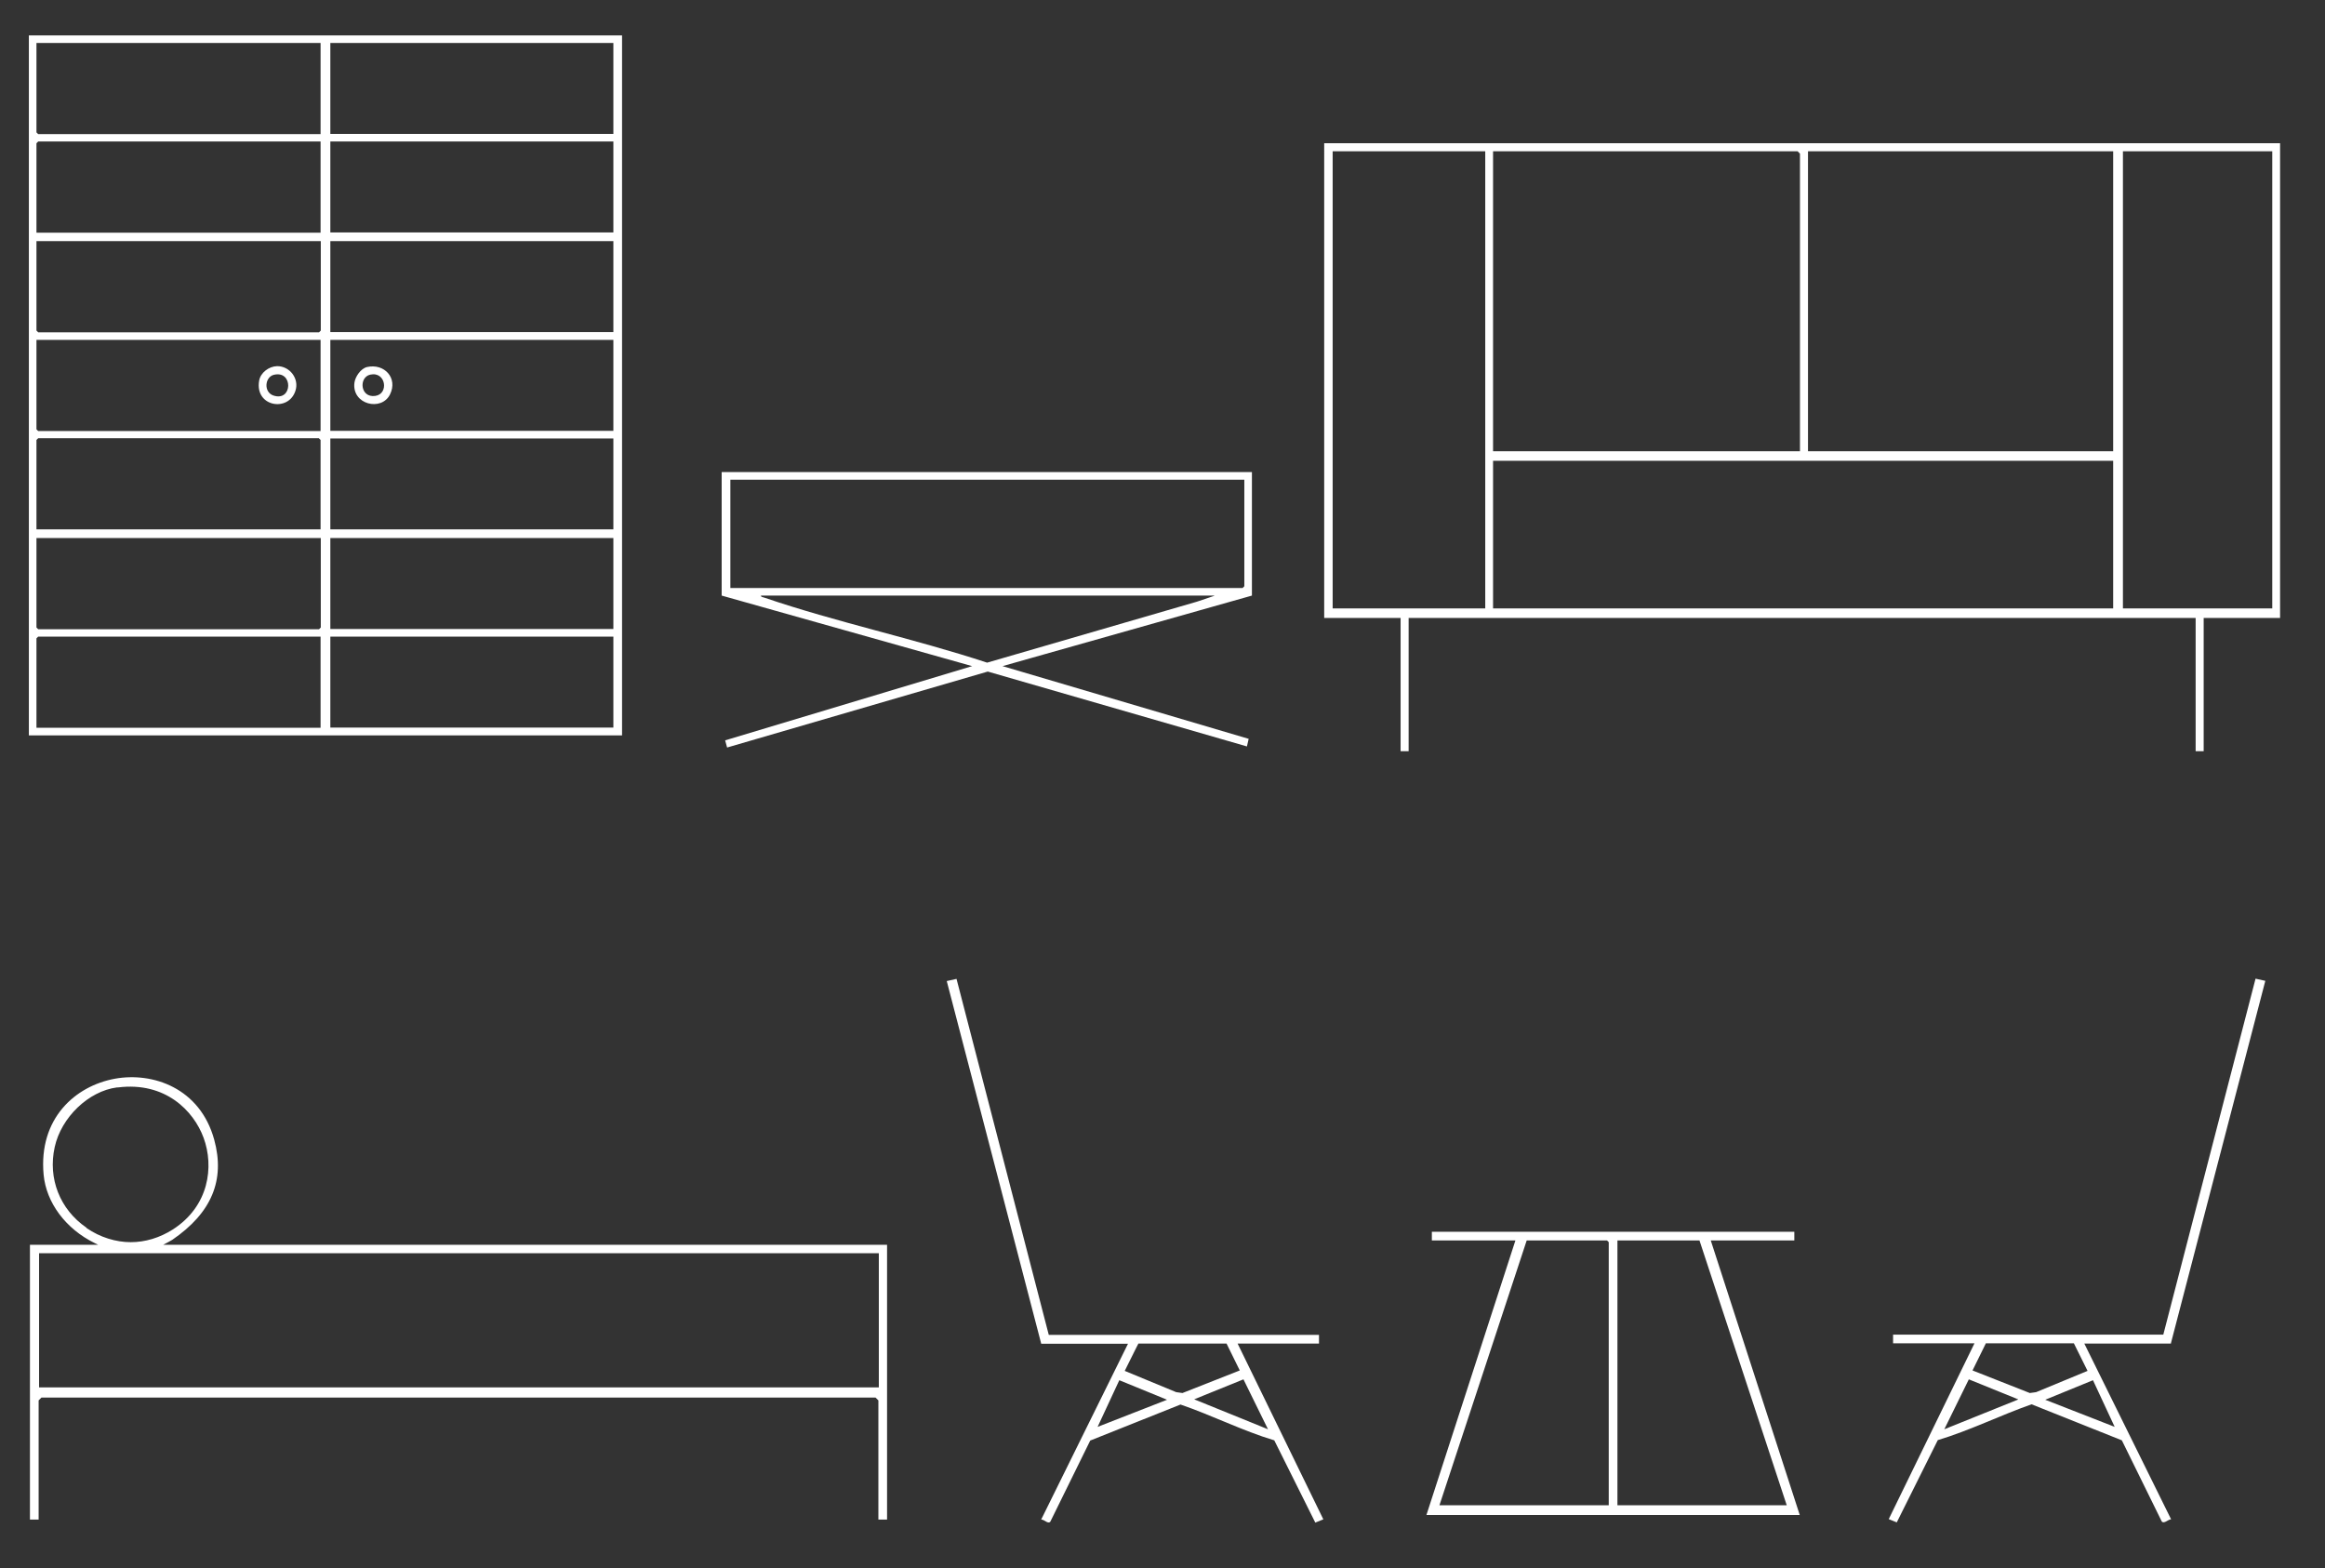
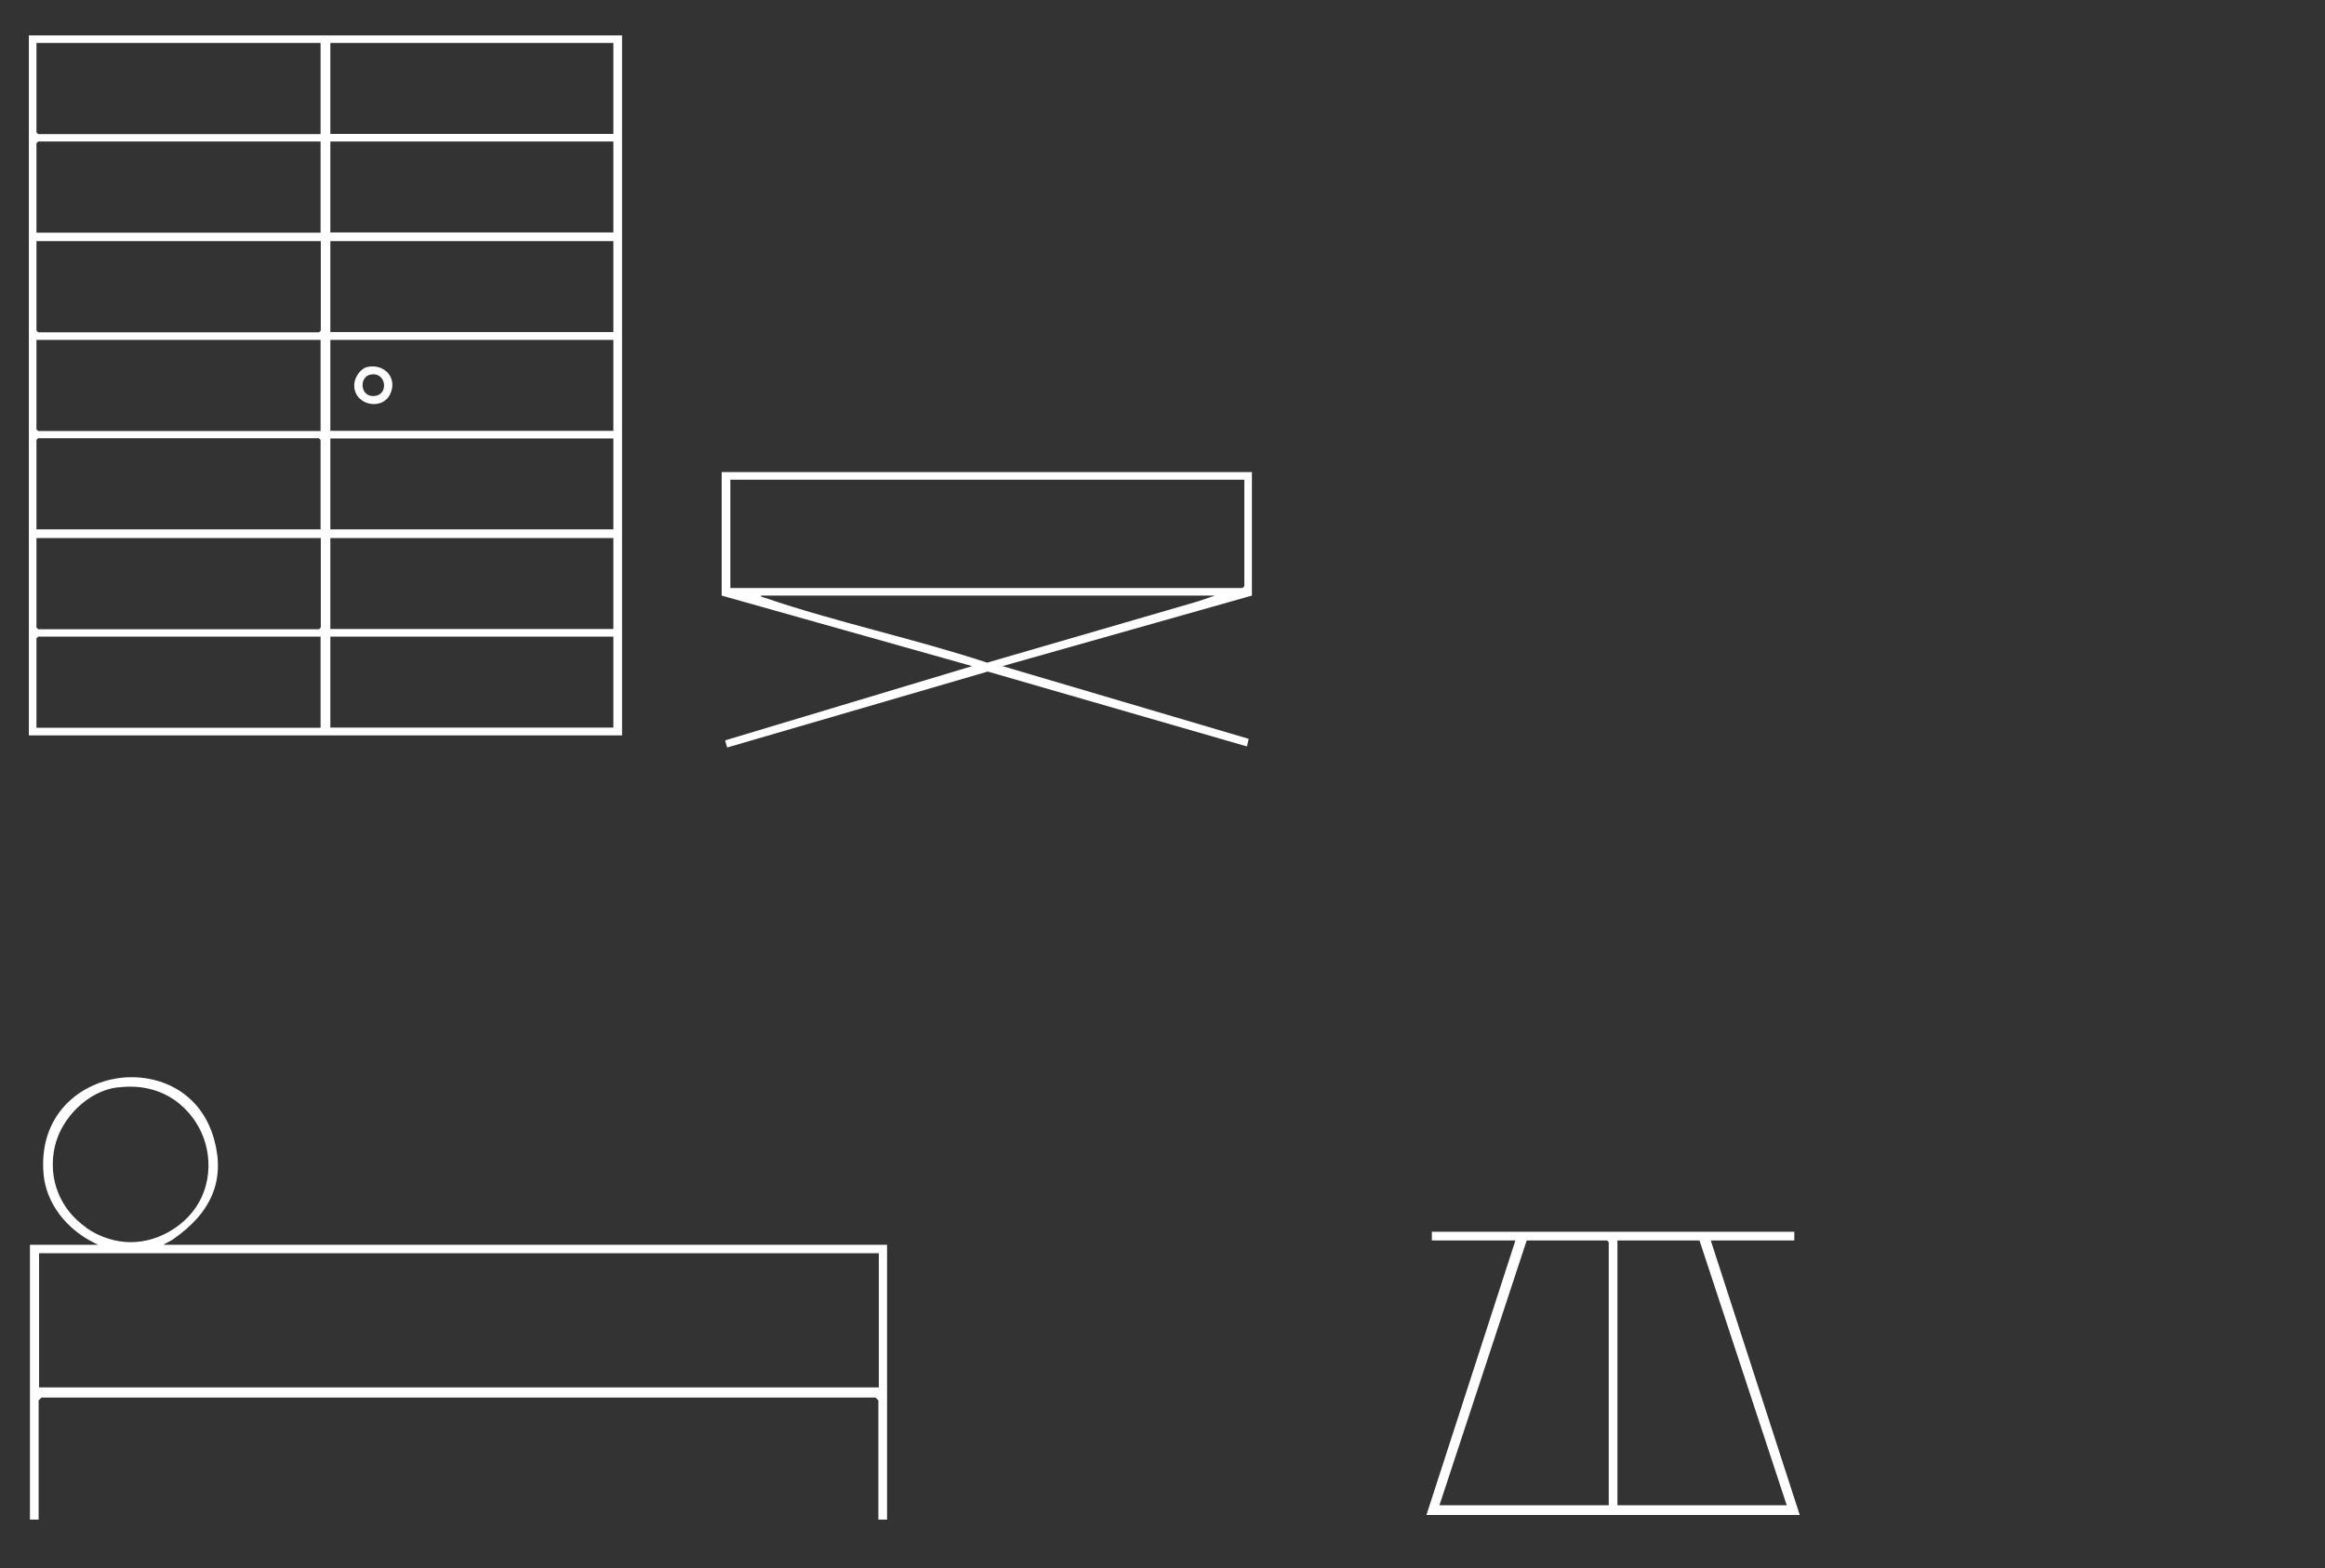
<svg xmlns="http://www.w3.org/2000/svg" id="Ebene_2" version="1.1" viewBox="0 0 1071.2 722.6">
  <rect x="0" y="0" width="1071.2" height="722.6" fill="#333333" stroke="none" />
  <defs>
    <style>
      .st0 {
        fill: #fff;
      }
    </style>
  </defs>
  <path class="st0" d="M75.2,573.5l1.5-.8s2.1-1.1,2.7-1.5c18.1-12.4,24.4-27.5,19.3-46.1-6.5-23.8-28.3-31.3-45.8-28.1-18.1,3.3-35.2,18.2-32.8,44.2,1.2,12.9,10.2,25,23.5,31.5l1.6.8h-3.7s-27.7,0-27.7,0v126.6h4v-54.9l1.3-1.3h384.3l1.3,1.3v54.9h4v-126.6H75.2ZM39.8,565.6c-12.2-8.4-17.8-22.6-14.6-37.1,3-13.7,15.6-25.8,28.7-27.5h.5c0,0,0,0,0,0,21.7-2.7,34.8,10.7,39.4,23.2,4.9,13.3,2.5,31.5-14.1,42.2-6.1,3.9-12.8,5.9-19.5,5.9s-14.1-2.2-20.3-6.5ZM404.9,639.2H18v-61.8h386.9v61.8Z" />
  <path class="st0" d="M826.7,567.5v4h-38.5l41,126.5h-172l41-126.5h-38.5v-4h167ZM741.2,693.5v-121.2l-.8-.8h-37l-40.2,122h78ZM823.2,693.5l-40.2-122h-37.8v122h78Z" />
-   <path class="st0" d="M479.7,619l-43.5-167,4.5-1,42.5,164h124.5v4h-37.5l39.5,81-3.7,1.5-18.9-37.9c-14.7-4.4-28.6-11.5-43.2-16.5l-41.6,16.6-18.4,37.4c-1.1,1.2-2.8-1.1-4.2-1l40-81h-40ZM565.1,619h-40.6c0-.1-6.3,12.6-6.3,12.6l23.7,9.8,2.9.4,26.4-10.4-6.1-12.4h0ZM584.2,658.5l-11.3-23-22.7,9.2,34,13.8ZM537.7,644.9l-22-9-10,21.5,32-12.5Z" />
-   <path class="st0" d="M1000.3,619h-40s40,81,40,81c-1.4,0-3.2,2.2-4.3,1l-18.4-37.4-41.6-16.6c-14.5,5.1-28.5,12.1-43.2,16.5l-18.9,37.9-3.7-1.5,39.5-81h-37.5v-4h124.5s42.5-164,42.5-164l4.5,1-43.5,167h0ZM914.9,619l-6.1,12.4,26.4,10.4,2.9-.4,23.7-9.8-6.3-12.7h-40.6c0,.1,0,0,0,0ZM929.8,644.7l-22.7-9.2-11.3,23,34-13.7ZM974.3,657.4l-10-21.5-22,9,32,12.5Z" />
  <g>
    <path class="st0" d="M286.6,16.3v322.5H13.3V16.3h273.3,0ZM147.7,19.8H16.8v41.2l.8.8h130.1V19.8ZM282.6,19.8h-130.4v41.9h130.4V19.8ZM147.7,65.2H17.6l-.8.8v41.2h130.9v-41.9ZM282.6,65.2h-130.4v41.9h130.4v-41.9ZM147.7,111.1H16.8v41.2l.8.8h129.4l.8-.8s0-41.2,0-41.2ZM282.6,111.1h-130.4v41.9h130.4s0-41.9,0-41.9ZM147.7,156.6H16.8v41.2l.8.8h130.1v-41.9ZM282.6,156.6h-130.4v41.9h130.4v-41.9ZM147.7,243.9v-41.2l-.8-.8H17.6l-.8.8v41.2h130.9ZM282.6,202h-130.4v41.9h130.4v-41.9ZM147.7,247.9H16.8v41.2l.8.8h129.4l.8-.8v-41.2h0ZM282.6,247.9h-130.4v41.9h130.4v-41.9h0ZM147.7,293.3H17.6l-.8.8v41.2h130.9v-41.9ZM282.6,293.3h-130.4v41.9h130.4v-41.9Z" />
    <path class="st0" d="M576.8,217.5v56.9l-114.9,32.5,113.4,33.5-.8,3.5-119.4-34.5-120.1,35-.9-3.3,113.8-34.2-115.4-32.5v-56.9h244.3ZM573.3,221h-236.8v49.9h236l.8-.8v-49.2h0ZM559.4,274.4h-208.8c-.1.7.9.7,1.4.9,33.4,11.4,69.1,18.9,102.8,30l96.7-28.1,8-2.7h0Z" />
-     <path class="st0" d="M127.6,168.7c5.9-.1,10.4,5.8,8.5,11.4-3.2,9.9-18.8,7.3-16.7-4.7.6-3.7,4.5-6.6,8.2-6.7ZM126.1,172.7c-4.1,1.1-4.7,7.9-.2,9.5,9,3.1,9.3-11.8.2-9.5Z" />
    <path class="st0" d="M169.1,169.1c8-1.8,14.3,5.1,10.6,12.6-3.9,8-17.7,4.7-16.4-5.4.4-2.8,2.9-6.5,5.8-7.2h0ZM170.6,172.6c-5.4,1.2-4.7,10.8,2.3,9.8,6.4-.9,4.9-11.4-2.3-9.8Z" />
  </g>
-   <path class="st0" d="M1050.5,66v218.7h-35.2v61.4h-3.7v-61.4h-362.6v61.4h-3.7v-61.4h-35.2V66h440.2,0ZM684.3,69.7h-70.3v210.6h70.3V69.7ZM829.3,207.9V70.8l-1.1-1.1h-140.3v138.2h141.4ZM973.6,69.7h-140.6v138.2h140.6V69.7ZM1046.9,69.7h-68.8v210.6h68.8V69.7ZM973.6,212.3h-285.7v68h285.7v-68h0Z" />
</svg>